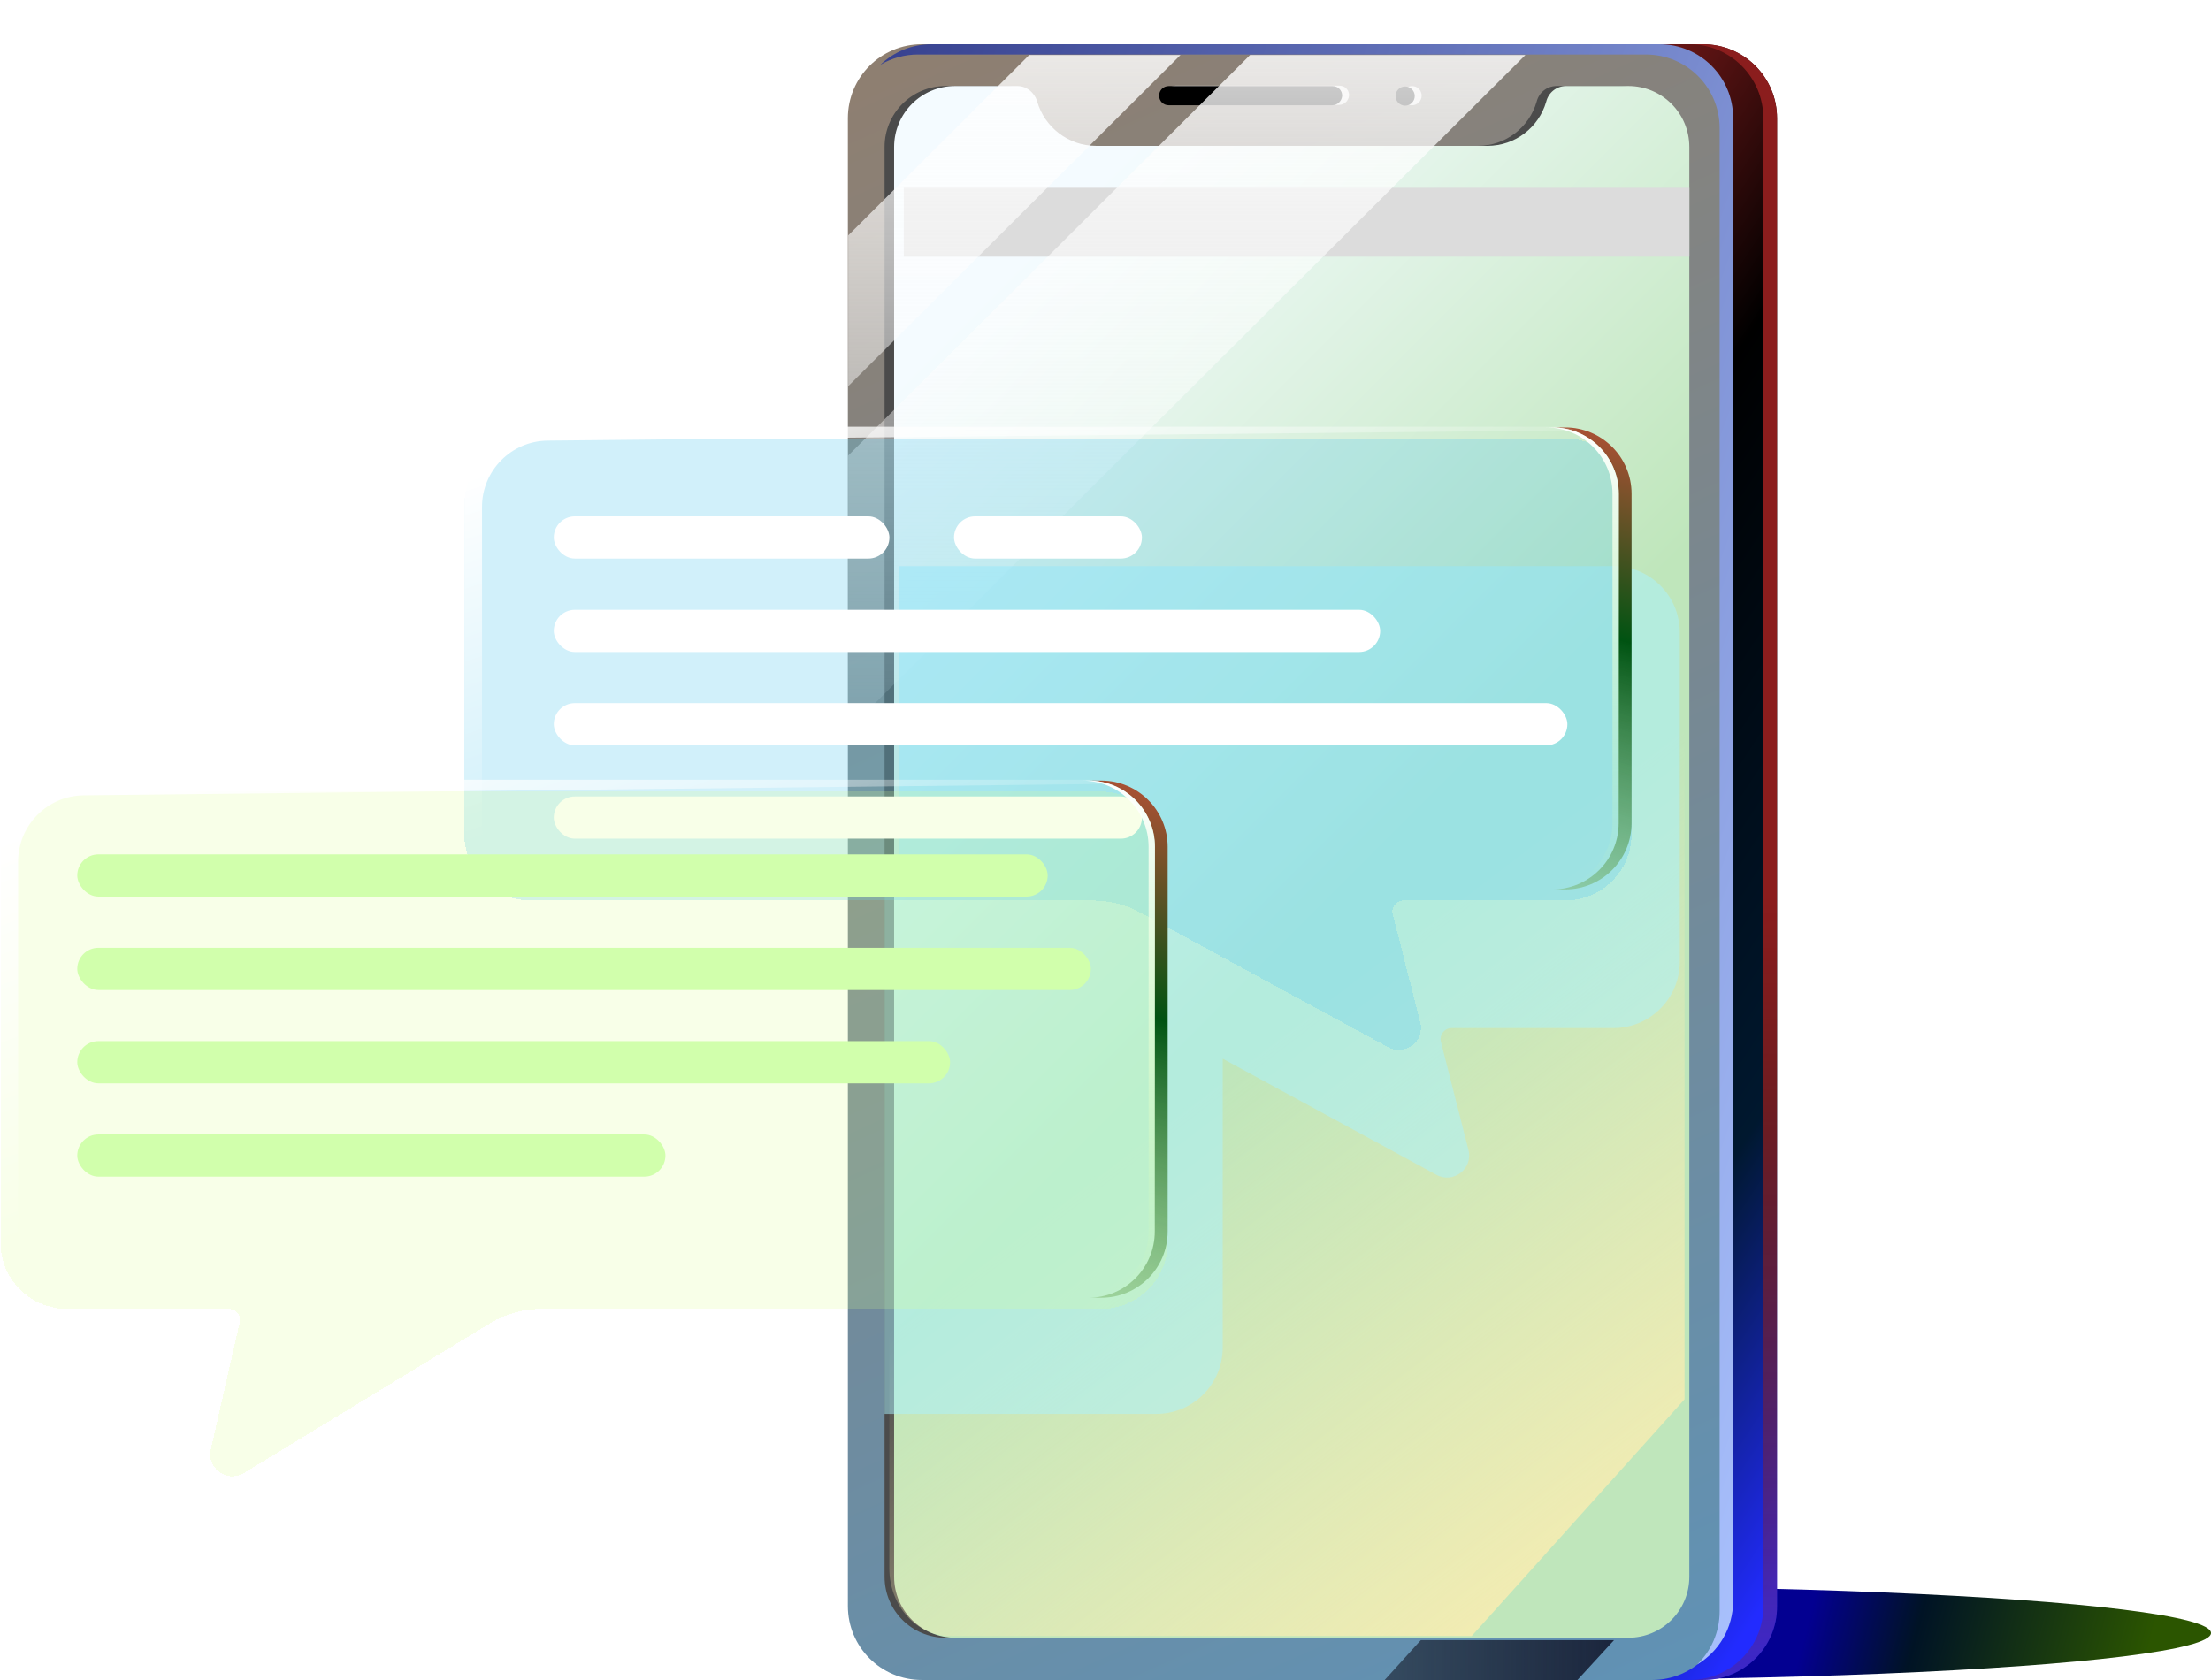
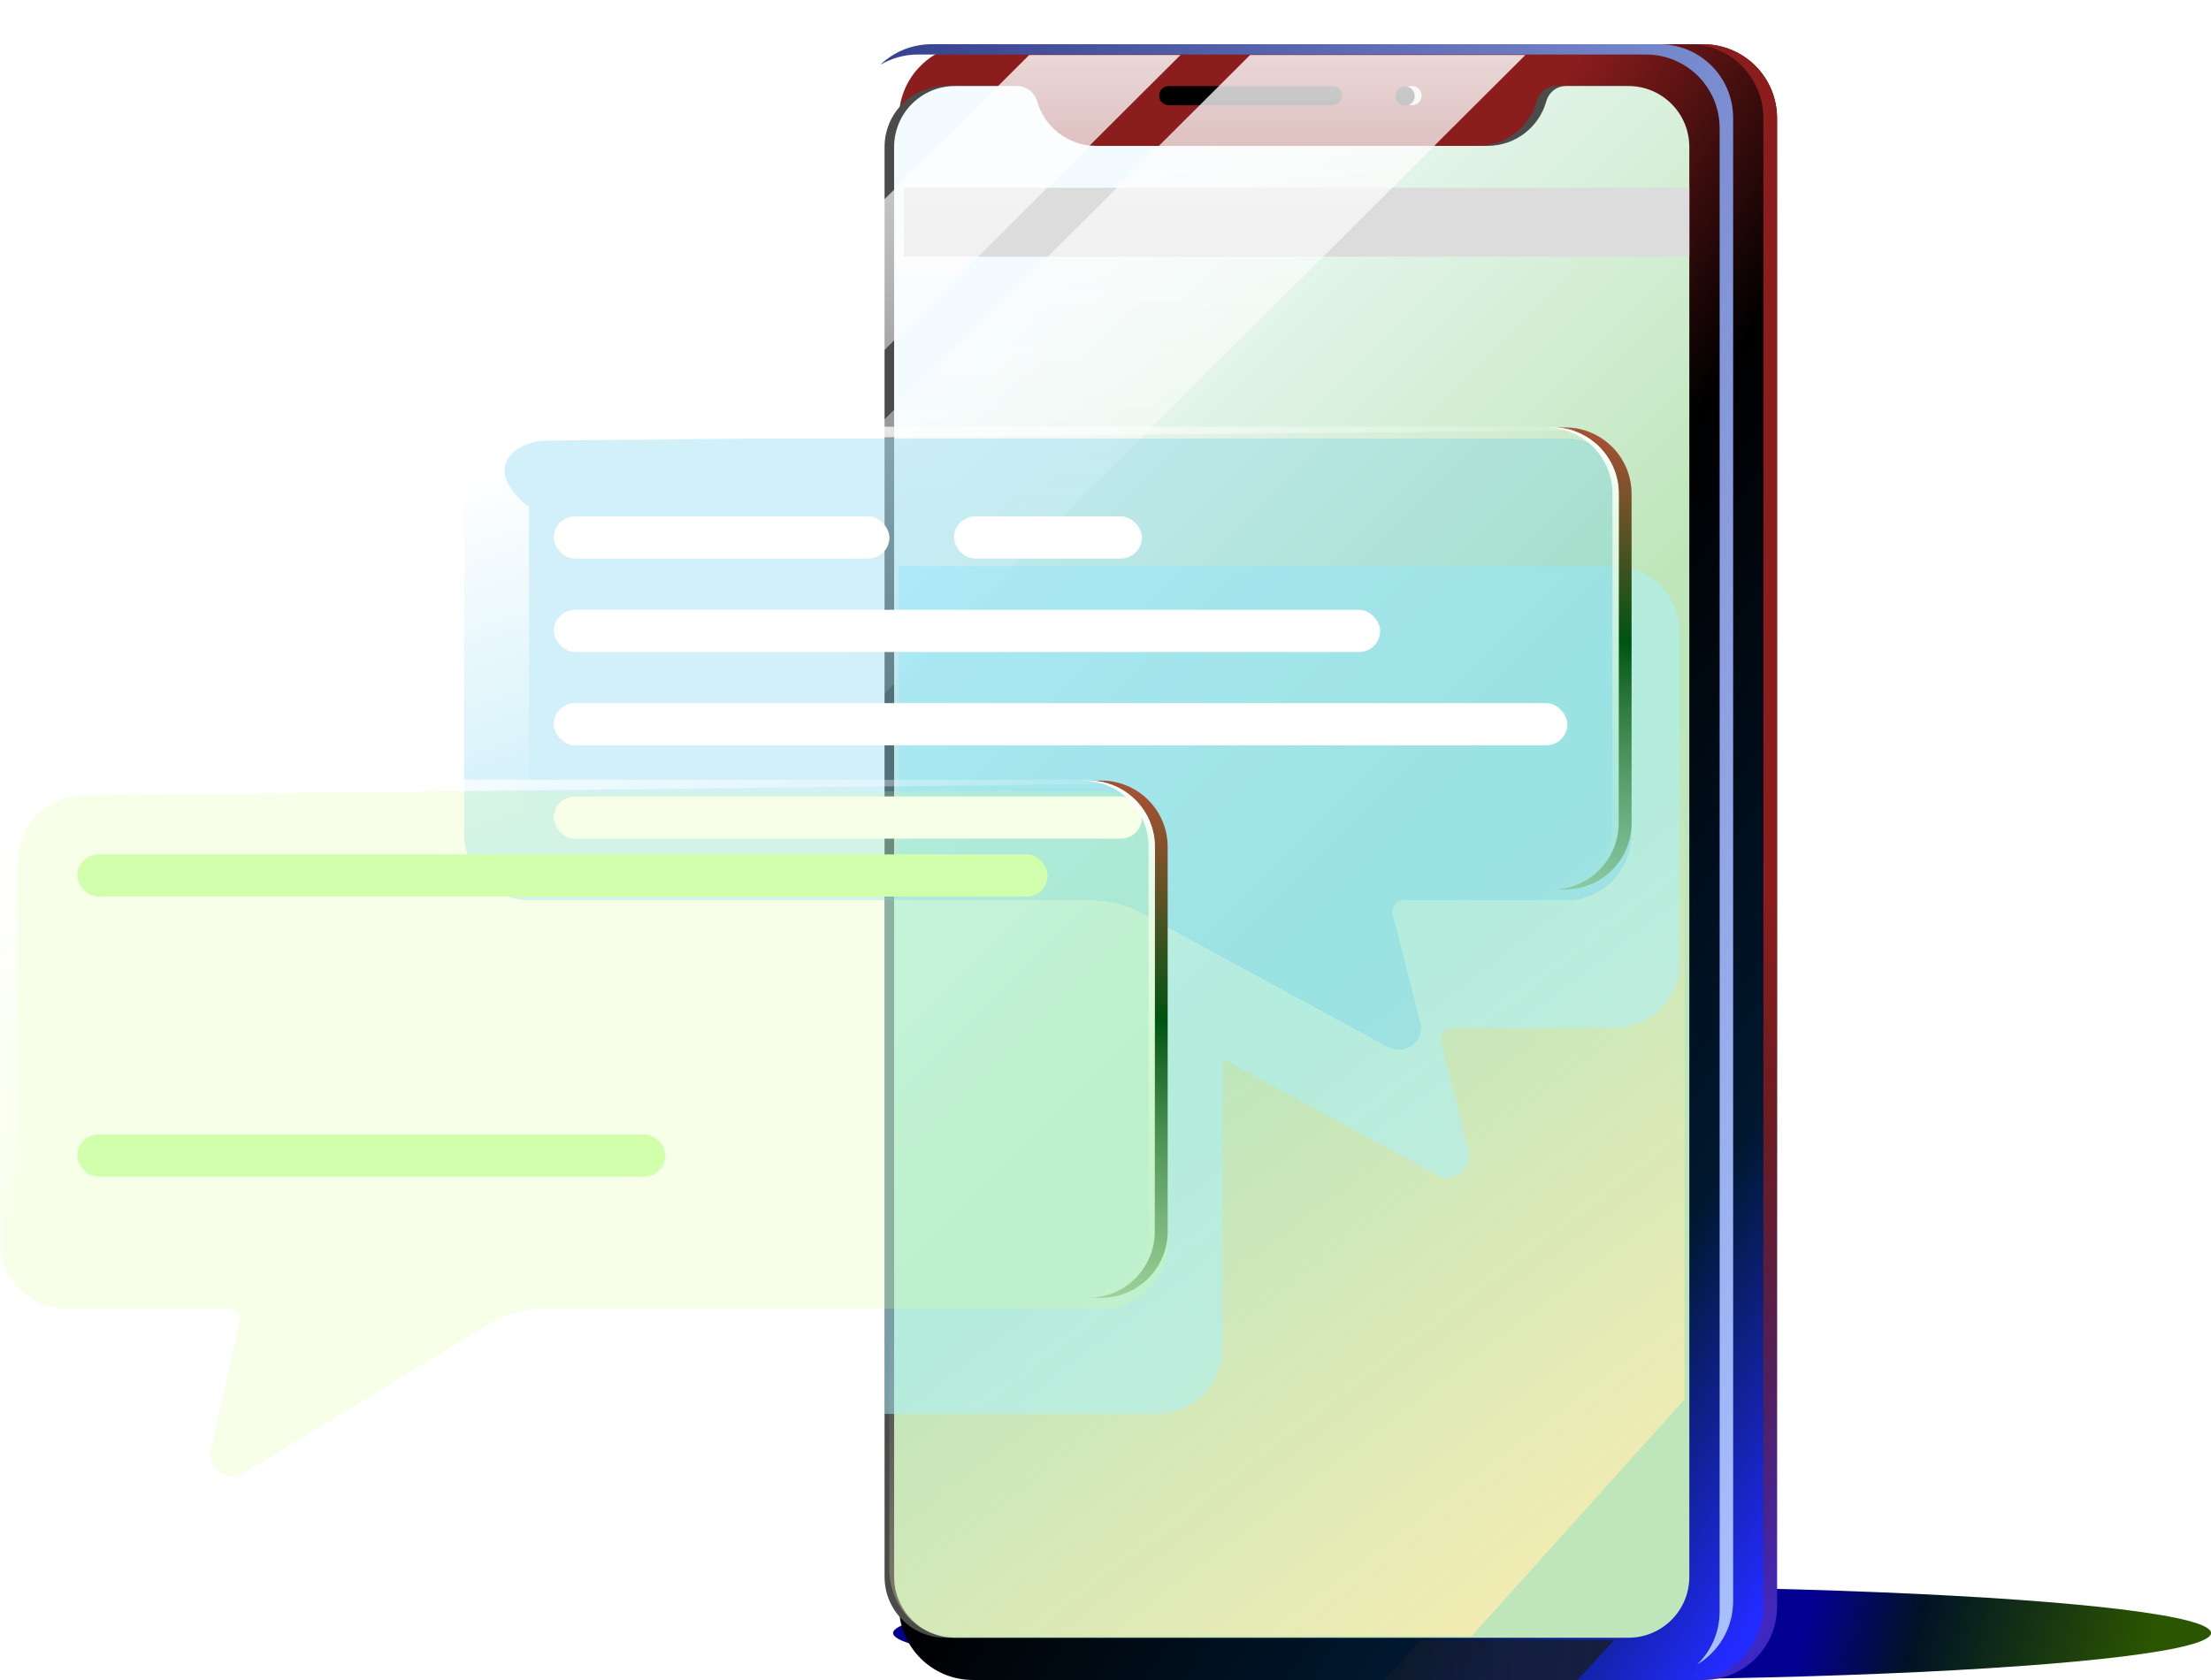
<svg xmlns="http://www.w3.org/2000/svg" width="200" height="152" viewBox="0 0 200 152" fill="none">
  <g clip-path="url(#clip0_22741_253266)">
    <ellipse cx="140.395" cy="147.749" rx="59.606" ry="4.249" fill="url(#paint0_linear_22741_253266)" />
    <path d="M154.08 151.998H88.015C84.3 151.998 81.314 149.013 81.314 145.298V10.7C81.314 6.986 84.3 4 88.015 4H154.045C157.76 4 160.746 6.986 160.746 10.7V145.298C160.78 149.013 157.76 151.998 154.08 151.998Z" fill="url(#paint1_linear_22741_253266)" />
    <path fill-rule="evenodd" clip-rule="evenodd" d="M152.841 151.998H154.078C157.758 151.998 160.778 149.013 160.743 145.298V10.7C160.743 6.986 157.758 4 154.043 4H152.807C156.521 4 159.507 6.986 159.507 10.7V145.298C159.542 149.013 156.521 151.998 152.841 151.998Z" fill="url(#paint2_linear_22741_253266)" />
-     <path d="M149.426 151.999H83.396C79.681 151.999 76.695 149.014 76.695 145.299V10.701C76.695 6.987 79.681 4.001 83.396 4.001H149.426C153.141 4.001 156.126 6.987 156.126 10.701V145.299C156.126 149.014 153.141 151.999 149.426 151.999Z" fill="url(#paint3_linear_22741_253266)" />
    <path fill-rule="evenodd" clip-rule="evenodd" d="M153.515 150.6C154.773 149.387 155.553 147.682 155.553 145.786V11.611C155.553 7.908 152.577 4.931 148.874 4.931H83.05C81.798 4.931 80.629 5.272 79.63 5.866C80.829 4.709 82.464 4 84.271 4H150.095C153.798 4 156.774 6.976 156.774 10.679V144.855C156.774 147.306 155.47 149.438 153.515 150.6Z" fill="url(#paint4_linear_22741_253266)" />
    <path d="M146.426 7.782H140.802C139.934 7.782 139.205 8.372 138.997 9.206C138.337 11.497 136.219 13.198 133.685 13.198H98.275C95.775 13.198 93.623 11.497 92.963 9.206C92.72 8.372 91.991 7.782 91.158 7.782H85.534C82.478 7.782 80.014 10.247 80.014 13.302V142.657C80.014 145.712 82.478 148.177 85.534 148.177H146.426C149.481 148.177 151.946 145.712 151.946 142.657V13.302C151.946 10.247 149.481 7.782 146.426 7.782Z" fill="#4B4B4B" />
    <path d="M147.291 7.782H141.667C140.799 7.782 140.07 8.372 139.862 9.206C139.202 11.497 137.085 13.198 134.55 13.198H99.14C96.64 13.198 94.488 11.497 93.828 9.206C93.585 8.372 92.856 7.782 92.023 7.782H86.399C83.344 7.782 80.879 10.247 80.879 13.302V142.657C80.879 145.712 83.344 148.177 86.399 148.177H147.291C150.346 148.177 152.811 145.712 152.811 142.657V13.302C152.811 10.247 150.346 7.782 147.291 7.782Z" fill="url(#paint5_linear_22741_253266)" />
    <rect x="81.754" y="16.991" width="71.057" height="6.231" fill="#DCDCDC" />
-     <path d="M121.132 9.487H106.343C105.856 9.487 105.475 9.105 105.475 8.619C105.475 8.133 105.856 7.751 106.343 7.751H121.166C121.652 7.751 122.034 8.133 122.034 8.619C122 9.105 121.618 9.487 121.132 9.487Z" fill="#E6E5E4" />
    <path d="M127.729 9.522C128.209 9.522 128.597 9.133 128.597 8.654C128.597 8.175 128.209 7.786 127.729 7.786C127.25 7.786 126.861 8.175 126.861 8.654C126.861 9.133 127.25 9.522 127.729 9.522Z" fill="#E6E5E4" />
    <path d="M120.507 9.524H105.718C105.231 9.524 104.85 9.142 104.85 8.656C104.85 8.17 105.231 7.788 105.718 7.788H120.541C121.027 7.788 121.409 8.17 121.409 8.656C121.375 9.142 120.993 9.524 120.507 9.524Z" fill="black" />
    <path d="M127.104 9.559C127.584 9.559 127.972 9.171 127.972 8.691C127.972 8.212 127.584 7.823 127.104 7.823C126.625 7.823 126.236 8.212 126.236 8.691C126.236 9.171 126.625 9.559 127.104 9.559Z" fill="black" />
    <path fill-rule="evenodd" clip-rule="evenodd" d="M106.782 4.977H93.098L76.728 21.296V34.938L106.782 4.977ZM76.728 66.043V41.214L113.077 4.977H137.982L76.728 66.043Z" fill="url(#paint6_linear_22741_253266)" />
    <path d="M128.521 148.394L125.252 152H142.688L146 148.394H128.521Z" fill="url(#paint7_linear_22741_253266)" />
    <path fill-rule="evenodd" clip-rule="evenodd" d="M152.378 20.106L80.445 100.126V141.887C80.445 145.286 82.91 148.028 85.965 148.028H133.12L152.378 126.605V20.106Z" fill="url(#paint8_linear_22741_253266)" />
    <g style="mix-blend-mode:multiply" opacity="0.5">
      <path fill-rule="evenodd" clip-rule="evenodd" d="M110.602 95.785V121.923C110.602 125.236 107.915 127.923 104.602 127.923H80.014V81.129H81.278V51.219H145.946C149.26 51.219 151.946 53.905 151.946 57.219V87.016C151.946 90.33 149.26 93.016 145.946 93.016H131.311C130.659 93.016 130.181 93.631 130.342 94.263L132.832 104.045C133.263 105.737 131.472 107.129 129.939 106.296L110.602 95.785Z" fill="#AAF1FF" />
    </g>
    <g filter="url(#filter0_bd_22741_253266)">
      <path d="M42.004 44.674C42.004 41.36 44.69 38.674 48.004 38.674H141.587C144.901 38.674 147.587 41.36 147.587 44.674V74.471C147.587 77.785 144.901 80.471 141.587 80.471H126.952C126.3 80.471 125.822 81.086 125.983 81.718L128.473 91.5C128.903 93.192 127.113 94.584 125.58 93.751L103.159 81.564C101.84 80.847 100.362 80.471 98.861 80.471H48.004C44.69 80.471 42.004 77.785 42.004 74.471V44.674Z" fill="#FFE1A6" fill-opacity="0.08" shape-rendering="crispEdges" />
      <path d="M42.004 44.674C42.004 41.36 44.69 38.674 48.004 38.674H141.587C144.901 38.674 147.587 41.36 147.587 44.674V74.471C147.587 77.785 144.901 80.471 141.587 80.471H126.952C126.3 80.471 125.822 81.086 125.983 81.718L128.473 91.5C128.903 93.192 127.113 94.584 125.58 93.751L103.159 81.564C101.84 80.847 100.362 80.471 98.861 80.471H48.004C44.69 80.471 42.004 77.785 42.004 74.471V44.674Z" fill="#36C2FE" fill-opacity="0.23" shape-rendering="crispEdges" />
    </g>
    <path fill-rule="evenodd" clip-rule="evenodd" d="M140.417 80.471H141.586C144.9 80.471 147.586 77.785 147.586 74.471V44.674C147.586 41.36 144.9 38.674 141.586 38.674H140.417C143.731 38.674 146.417 41.36 146.417 44.674V74.471C146.417 77.785 143.731 80.471 140.417 80.471Z" fill="url(#paint9_linear_22741_253266)" />
    <path fill-rule="evenodd" clip-rule="evenodd" d="M139.859 80.471H140.437C143.751 80.471 146.437 77.785 146.437 74.471V44.674C146.437 41.36 143.751 38.674 140.437 38.674H139.859C143.173 38.674 145.859 41.36 145.859 44.674V74.471C145.859 77.785 143.173 80.471 139.859 80.471Z" fill="url(#paint10_linear_22741_253266)" />
-     <path fill-rule="evenodd" clip-rule="evenodd" d="M48.004 38.607C44.69 38.607 42.004 41.294 42.004 44.607V74.332C42.004 77.595 44.609 80.25 47.852 80.33C45.392 79.581 43.602 77.294 43.602 74.589V45.865C43.602 42.575 46.252 39.898 49.542 39.866L142.656 38.941C142.037 38.725 141.372 38.607 140.679 38.607H48.004Z" fill="url(#paint11_linear_22741_253266)" />
+     <path fill-rule="evenodd" clip-rule="evenodd" d="M48.004 38.607C44.69 38.607 42.004 41.294 42.004 44.607V74.332C42.004 77.595 44.609 80.25 47.852 80.33V45.865C43.602 42.575 46.252 39.898 49.542 39.866L142.656 38.941C142.037 38.725 141.372 38.607 140.679 38.607H48.004Z" fill="url(#paint11_linear_22741_253266)" />
    <g filter="url(#filter1_b_22741_253266)">
      <rect x="50.094" y="46.72" width="30.359" height="3.817" rx="1.908" fill="white" />
    </g>
    <g filter="url(#filter2_b_22741_253266)">
      <rect x="86.297" y="46.72" width="16.998" height="3.817" rx="1.908" fill="white" />
    </g>
    <g filter="url(#filter3_b_22741_253266)">
      <rect x="50.094" y="55.173" width="74.752" height="3.817" rx="1.908" fill="white" />
    </g>
    <g filter="url(#filter4_b_22741_253266)">
      <rect x="50.094" y="63.616" width="91.684" height="3.817" rx="1.908" fill="white" />
    </g>
    <g filter="url(#filter5_b_22741_253266)">
      <rect x="50.094" y="72.061" width="53.202" height="3.817" rx="1.908" fill="white" />
    </g>
    <g filter="url(#filter6_bd_22741_253266)">
      <path d="M105.625 76.624C105.625 73.31 102.939 70.624 99.625 70.624H6.042C2.728 70.624 0.042 73.31 0.042 76.624V111.418C0.042 114.732 2.728 117.418 6.042 117.418H20.711C21.352 117.418 21.828 118.014 21.686 118.64L19.075 130.124C18.683 131.847 20.555 133.195 22.064 132.276L44.325 118.73C45.734 117.872 47.353 117.418 49.003 117.418H99.625C102.939 117.418 105.625 114.732 105.625 111.418V76.624Z" fill="#D8FFA6" fill-opacity="0.08" shape-rendering="crispEdges" />
      <path d="M105.625 76.624C105.625 73.31 102.939 70.624 99.625 70.624H6.042C2.728 70.624 0.042 73.31 0.042 76.624V111.418C0.042 114.732 2.728 117.418 6.042 117.418H20.711C21.352 117.418 21.828 118.014 21.686 118.64L19.075 130.124C18.683 131.847 20.555 133.195 22.064 132.276L44.325 118.73C45.734 117.872 47.353 117.418 49.003 117.418H99.625C102.939 117.418 105.625 114.732 105.625 111.418V76.624Z" fill="#DDFF7C" fill-opacity="0.13" shape-rendering="crispEdges" />
    </g>
    <path fill-rule="evenodd" clip-rule="evenodd" d="M6.041 70.55C2.727 70.55 0.041 73.236 0.041 76.55V111.262C0.041 114.488 2.587 117.12 5.78 117.257C3.376 116.474 1.639 114.215 1.639 111.55V77.958C1.639 74.67 4.284 71.995 7.572 71.959L100.8 70.921C100.151 70.681 99.449 70.55 98.716 70.55H6.041Z" fill="url(#paint12_linear_22741_253266)" />
    <path fill-rule="evenodd" clip-rule="evenodd" d="M98.454 117.418H99.623C102.937 117.418 105.623 114.732 105.623 111.418V76.624C105.623 73.31 102.937 70.624 99.623 70.624H98.454C101.768 70.624 104.454 73.31 104.454 76.624V111.418C104.454 114.732 101.768 117.418 98.454 117.418Z" fill="url(#paint13_linear_22741_253266)" />
    <path fill-rule="evenodd" clip-rule="evenodd" d="M97.898 117.418H98.476C101.79 117.418 104.476 114.732 104.476 111.418V76.624C104.476 73.31 101.79 70.624 98.476 70.624H97.898C101.212 70.624 103.898 73.31 103.898 76.624V111.418C103.898 114.732 101.212 117.418 97.898 117.418Z" fill="url(#paint14_linear_22741_253266)" />
    <g filter="url(#filter7_b_22741_253266)">
      <rect x="6.99" y="77.301" width="87.779" height="3.817" rx="1.908" fill="#D1FFAC" />
    </g>
    <g filter="url(#filter8_b_22741_253266)">
-       <rect x="6.99" y="85.754" width="91.684" height="3.817" rx="1.908" fill="#D1FFAC" />
-     </g>
+       </g>
    <g filter="url(#filter9_b_22741_253266)">
-       <rect x="6.99" y="94.197" width="78.952" height="3.817" rx="1.908" fill="#D1FFAC" />
-     </g>
+       </g>
    <g filter="url(#filter10_b_22741_253266)">
      <rect x="6.99" y="102.642" width="53.202" height="3.817" rx="1.908" fill="#D1FFAC" />
    </g>
  </g>
  <defs>
    <filter id="filter0_bd_22741_253266" x="34.004" y="30.674" width="121.583" height="71.325" filterUnits="userSpaceOnUse" color-interpolation-filters="sRGB">
      <feFlood flood-opacity="0" result="BackgroundImageFix" />
      <feGaussianBlur in="BackgroundImageFix" stdDeviation="4" />
      <feComposite in2="SourceAlpha" operator="in" result="effect1_backgroundBlur_22741_253266" />
      <feColorMatrix in="SourceAlpha" type="matrix" values="0 0 0 0 0 0 0 0 0 0 0 0 0 0 0 0 0 0 127 0" result="hardAlpha" />
      <feOffset dy="1" />
      <feGaussianBlur stdDeviation="1" />
      <feComposite in2="hardAlpha" operator="out" />
      <feColorMatrix type="matrix" values="0 0 0 0 0.309 0 0 0 0 0 0 0 0 0 0.454 0 0 0 0.15 0" />
      <feBlend mode="normal" in2="effect1_backgroundBlur_22741_253266" result="effect2_dropShadow_22741_253266" />
      <feBlend mode="normal" in="SourceGraphic" in2="effect2_dropShadow_22741_253266" result="shape" />
    </filter>
    <filter id="filter1_b_22741_253266" x="42.094" y="38.72" width="46.358" height="19.817" filterUnits="userSpaceOnUse" color-interpolation-filters="sRGB">
      <feFlood flood-opacity="0" result="BackgroundImageFix" />
      <feGaussianBlur in="BackgroundImageFix" stdDeviation="4" />
      <feComposite in2="SourceAlpha" operator="in" result="effect1_backgroundBlur_22741_253266" />
      <feBlend mode="normal" in="SourceGraphic" in2="effect1_backgroundBlur_22741_253266" result="shape" />
    </filter>
    <filter id="filter2_b_22741_253266" x="78.297" y="38.72" width="32.998" height="19.817" filterUnits="userSpaceOnUse" color-interpolation-filters="sRGB">
      <feFlood flood-opacity="0" result="BackgroundImageFix" />
      <feGaussianBlur in="BackgroundImageFix" stdDeviation="4" />
      <feComposite in2="SourceAlpha" operator="in" result="effect1_backgroundBlur_22741_253266" />
      <feBlend mode="normal" in="SourceGraphic" in2="effect1_backgroundBlur_22741_253266" result="shape" />
    </filter>
    <filter id="filter3_b_22741_253266" x="42.094" y="47.173" width="90.752" height="19.817" filterUnits="userSpaceOnUse" color-interpolation-filters="sRGB">
      <feFlood flood-opacity="0" result="BackgroundImageFix" />
      <feGaussianBlur in="BackgroundImageFix" stdDeviation="4" />
      <feComposite in2="SourceAlpha" operator="in" result="effect1_backgroundBlur_22741_253266" />
      <feBlend mode="normal" in="SourceGraphic" in2="effect1_backgroundBlur_22741_253266" result="shape" />
    </filter>
    <filter id="filter4_b_22741_253266" x="42.094" y="55.616" width="107.684" height="19.817" filterUnits="userSpaceOnUse" color-interpolation-filters="sRGB">
      <feFlood flood-opacity="0" result="BackgroundImageFix" />
      <feGaussianBlur in="BackgroundImageFix" stdDeviation="4" />
      <feComposite in2="SourceAlpha" operator="in" result="effect1_backgroundBlur_22741_253266" />
      <feBlend mode="normal" in="SourceGraphic" in2="effect1_backgroundBlur_22741_253266" result="shape" />
    </filter>
    <filter id="filter5_b_22741_253266" x="42.094" y="64.061" width="69.202" height="19.817" filterUnits="userSpaceOnUse" color-interpolation-filters="sRGB">
      <feFlood flood-opacity="0" result="BackgroundImageFix" />
      <feGaussianBlur in="BackgroundImageFix" stdDeviation="4" />
      <feComposite in2="SourceAlpha" operator="in" result="effect1_backgroundBlur_22741_253266" />
      <feBlend mode="normal" in="SourceGraphic" in2="effect1_backgroundBlur_22741_253266" result="shape" />
    </filter>
    <filter id="filter6_bd_22741_253266" x="-7.958" y="62.624" width="121.583" height="77.949" filterUnits="userSpaceOnUse" color-interpolation-filters="sRGB">
      <feFlood flood-opacity="0" result="BackgroundImageFix" />
      <feGaussianBlur in="BackgroundImageFix" stdDeviation="4" />
      <feComposite in2="SourceAlpha" operator="in" result="effect1_backgroundBlur_22741_253266" />
      <feColorMatrix in="SourceAlpha" type="matrix" values="0 0 0 0 0 0 0 0 0 0 0 0 0 0 0 0 0 0 127 0" result="hardAlpha" />
      <feOffset dy="1" />
      <feGaussianBlur stdDeviation="1" />
      <feComposite in2="hardAlpha" operator="out" />
      <feColorMatrix type="matrix" values="0 0 0 0 0.309 0 0 0 0 0 0 0 0 0 0.454 0 0 0 0.15 0" />
      <feBlend mode="normal" in2="effect1_backgroundBlur_22741_253266" result="effect2_dropShadow_22741_253266" />
      <feBlend mode="normal" in="SourceGraphic" in2="effect2_dropShadow_22741_253266" result="shape" />
    </filter>
    <filter id="filter7_b_22741_253266" x="-1.01" y="69.301" width="103.779" height="19.817" filterUnits="userSpaceOnUse" color-interpolation-filters="sRGB">
      <feFlood flood-opacity="0" result="BackgroundImageFix" />
      <feGaussianBlur in="BackgroundImageFix" stdDeviation="4" />
      <feComposite in2="SourceAlpha" operator="in" result="effect1_backgroundBlur_22741_253266" />
      <feBlend mode="normal" in="SourceGraphic" in2="effect1_backgroundBlur_22741_253266" result="shape" />
    </filter>
    <filter id="filter8_b_22741_253266" x="-1.01" y="77.754" width="107.684" height="19.817" filterUnits="userSpaceOnUse" color-interpolation-filters="sRGB">
      <feFlood flood-opacity="0" result="BackgroundImageFix" />
      <feGaussianBlur in="BackgroundImageFix" stdDeviation="4" />
      <feComposite in2="SourceAlpha" operator="in" result="effect1_backgroundBlur_22741_253266" />
      <feBlend mode="normal" in="SourceGraphic" in2="effect1_backgroundBlur_22741_253266" result="shape" />
    </filter>
    <filter id="filter9_b_22741_253266" x="-1.01" y="86.197" width="94.952" height="19.817" filterUnits="userSpaceOnUse" color-interpolation-filters="sRGB">
      <feFlood flood-opacity="0" result="BackgroundImageFix" />
      <feGaussianBlur in="BackgroundImageFix" stdDeviation="4" />
      <feComposite in2="SourceAlpha" operator="in" result="effect1_backgroundBlur_22741_253266" />
      <feBlend mode="normal" in="SourceGraphic" in2="effect1_backgroundBlur_22741_253266" result="shape" />
    </filter>
    <filter id="filter10_b_22741_253266" x="-1.01" y="94.642" width="69.202" height="19.817" filterUnits="userSpaceOnUse" color-interpolation-filters="sRGB">
      <feFlood flood-opacity="0" result="BackgroundImageFix" />
      <feGaussianBlur in="BackgroundImageFix" stdDeviation="4" />
      <feComposite in2="SourceAlpha" operator="in" result="effect1_backgroundBlur_22741_253266" />
      <feBlend mode="normal" in="SourceGraphic" in2="effect1_backgroundBlur_22741_253266" result="shape" />
    </filter>
    <linearGradient id="paint0_linear_22741_253266" x1="159.001" y1="147.749" x2="192.501" y2="156.5" gradientUnits="userSpaceOnUse">
      <stop offset="0.12" stop-color="#030091" />
      <stop offset="0.401" stop-color="#001325" />
      <stop offset="1" stop-color="#2B5500" />
    </linearGradient>
    <linearGradient id="paint1_linear_22741_253266" x1="90.061" y1="66.97" x2="236.835" y2="163.683" gradientUnits="userSpaceOnUse">
      <stop offset="0.057" stop-color="#8B1D1D" />
      <stop offset="0.209" />
      <stop offset="0.435" stop-color="#00182F" />
      <stop offset="0.575" stop-color="#222BFF" />
    </linearGradient>
    <linearGradient id="paint2_linear_22741_253266" x1="168.539" y1="1.127" x2="168.542" y2="181.326" gradientUnits="userSpaceOnUse">
      <stop offset="0.443" stop-color="#8B1D1D" />
      <stop offset="0.958" stop-color="#8B1D1D" stop-opacity="0" />
    </linearGradient>
    <linearGradient id="paint3_linear_22741_253266" x1="121.218" y1="-11.49" x2="222.205" y2="214.712" gradientUnits="userSpaceOnUse">
      <stop stop-color="#8E7F71" />
      <stop offset="0.865" stop-color="#5198CB" />
    </linearGradient>
    <linearGradient id="paint4_linear_22741_253266" x1="208.711" y1="11.992" x2="13.501" y2="-58.516" gradientUnits="userSpaceOnUse">
      <stop stop-color="#ABC3FF" />
      <stop offset="0.879" stop-color="#00045B" />
    </linearGradient>
    <linearGradient id="paint5_linear_22741_253266" x1="88.439" y1="27.554" x2="175.286" y2="114.4" gradientUnits="userSpaceOnUse">
      <stop stop-color="#F4FBFF" />
      <stop offset="0.496" stop-color="#BFE6BB" />
    </linearGradient>
    <linearGradient id="paint6_linear_22741_253266" x1="115.441" y1="-9.432" x2="115.441" y2="74.397" gradientUnits="userSpaceOnUse">
      <stop stop-color="#FEFEFE" />
      <stop offset="1" stop-color="#FEFEFE" stop-opacity="0" />
    </linearGradient>
    <linearGradient id="paint7_linear_22741_253266" x1="150.053" y1="152" x2="88.583" y2="152" gradientUnits="userSpaceOnUse">
      <stop stop-color="#161F37" />
      <stop offset="1" stop-color="#151515" stop-opacity="0" />
    </linearGradient>
    <linearGradient id="paint8_linear_22741_253266" x1="149.674" y1="153.203" x2="108.409" y2="99.091" gradientUnits="userSpaceOnUse">
      <stop stop-color="#FFEDAF" />
      <stop offset="1" stop-color="#FFEEB4" stop-opacity="0" />
    </linearGradient>
    <linearGradient id="paint9_linear_22741_253266" x1="172.651" y1="37.945" x2="153.359" y2="104.369" gradientUnits="userSpaceOnUse">
      <stop stop-color="#FF5045" />
      <stop offset="0.382" stop-color="#005312" />
      <stop offset="1" stop-color="#D8FFA6" stop-opacity="0" />
    </linearGradient>
    <linearGradient id="paint10_linear_22741_253266" x1="146.165" y1="38.674" x2="146.165" y2="80.471" gradientUnits="userSpaceOnUse">
      <stop stop-color="white" />
      <stop offset="1" stop-color="#D8FFA6" stop-opacity="0" />
    </linearGradient>
    <linearGradient id="paint11_linear_22741_253266" x1="48.738" y1="41.149" x2="58.592" y2="70.873" gradientUnits="userSpaceOnUse">
      <stop stop-color="white" />
      <stop offset="1" stop-color="white" stop-opacity="0" />
    </linearGradient>
    <linearGradient id="paint12_linear_22741_253266" x1="6.782" y1="73.395" x2="18.82" y2="105.864" gradientUnits="userSpaceOnUse">
      <stop stop-color="white" />
      <stop offset="1" stop-color="white" stop-opacity="0" />
    </linearGradient>
    <linearGradient id="paint13_linear_22741_253266" x1="130.688" y1="69.808" x2="106.975" y2="142.735" gradientUnits="userSpaceOnUse">
      <stop stop-color="#FF5045" />
      <stop offset="0.382" stop-color="#005312" />
      <stop offset="1" stop-color="#D8FFA6" stop-opacity="0" />
    </linearGradient>
    <linearGradient id="paint14_linear_22741_253266" x1="104.204" y1="70.624" x2="104.204" y2="117.418" gradientUnits="userSpaceOnUse">
      <stop stop-color="white" />
      <stop offset="1" stop-color="#D8FFA6" stop-opacity="0" />
    </linearGradient>
    <clipPath id="clip0_22741_253266">
      <rect width="200" height="152" fill="white" />
    </clipPath>
  </defs>
</svg>